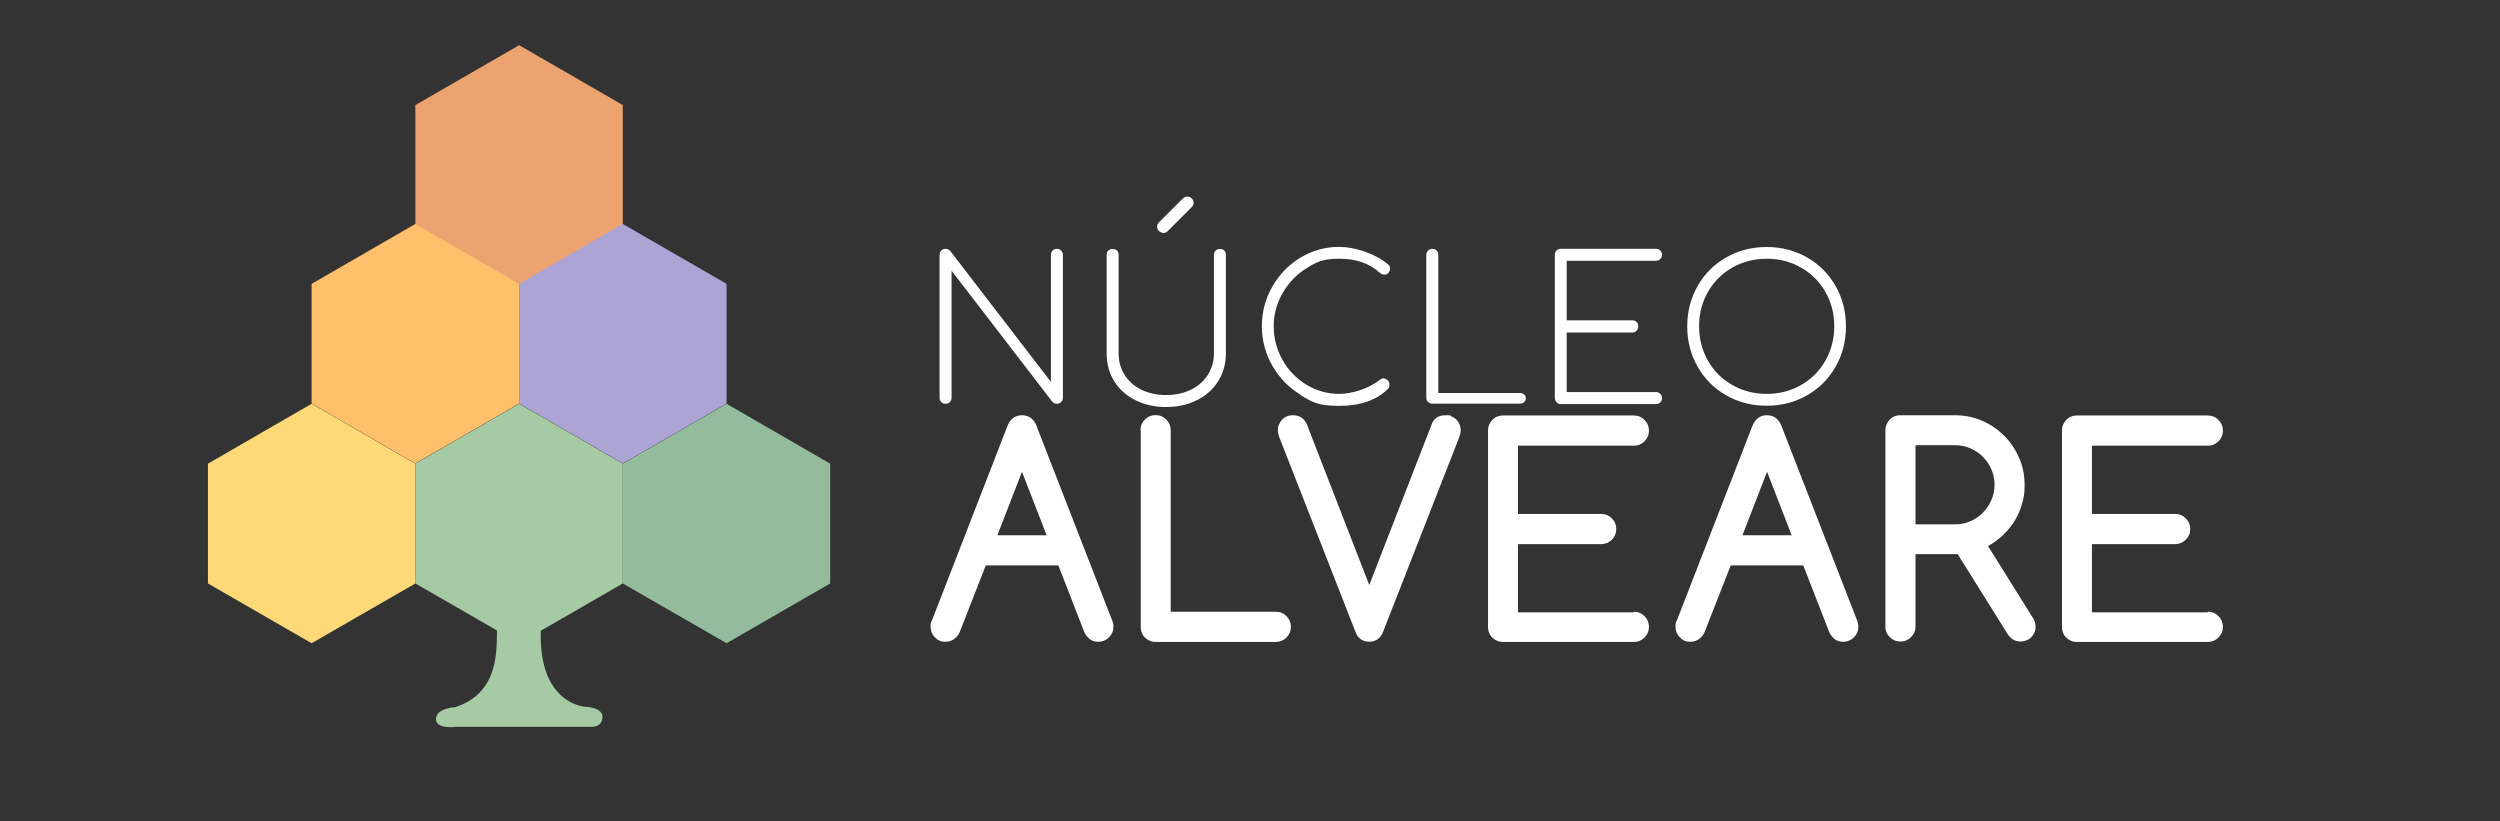
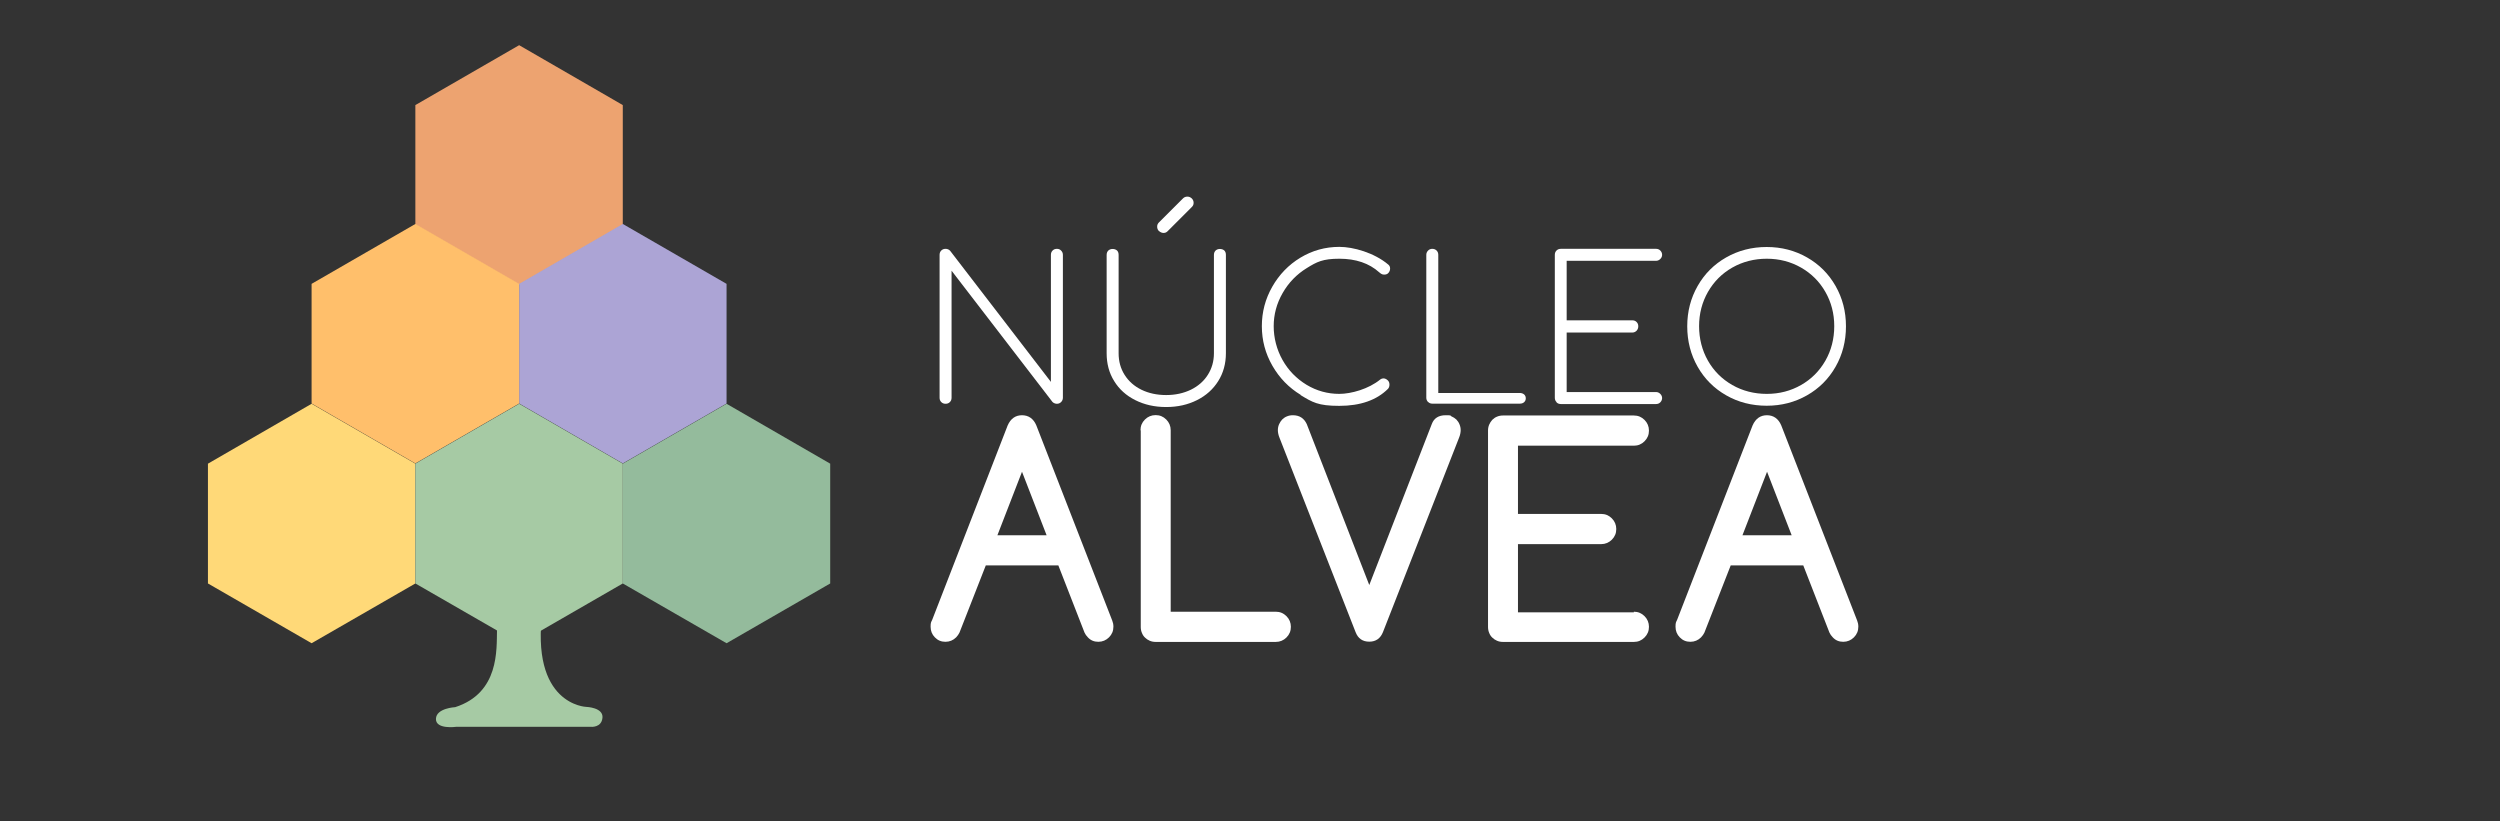
<svg xmlns="http://www.w3.org/2000/svg" id="Camada_1" version="1.1" viewBox="0 0 1920 630.6">
  <rect x="0" y="0" width="1920" height="630.6" fill="#333333" stroke="none" />
  <defs>
    <style>
      .st0 {
        fill: #a6caa4;
      }

      .st1 {
        fill: #fff;
      }

      .st2 {
        fill: #aca4d5;
      }

      .st3 {
        fill: #94bb9c;
      }

      .st4 {
        fill: #ffbf6b;
      }

      .st5 {
        fill: #ffd978;
      }

      .st6 {
        fill: #eda370;
      }
    </style>
  </defs>
  <g>
    <path class="st1" d="M722.9,308.8c-.9-.9-1.3-2-1.3-3.3v-109.8c0-1.3.4-2.4,1.3-3.3s2-1.3,3.3-1.3,2.6.5,3.5,1.5l77.4,100.7v-97.6c0-1.3.4-2.4,1.3-3.3s2-1.3,3.3-1.3,2.3.4,3.2,1.3c.9.9,1.4,2,1.4,3.3v109.8c0,1.3-.5,2.4-1.4,3.3-.9.9-2,1.3-3.2,1.3s-2.5-.5-3.4-1.4l-77.5-100.8v97.6c0,1.3-.4,2.4-1.3,3.3-.9.9-2,1.3-3.3,1.3s-2.4-.4-3.3-1.3Z" />
    <path class="st1" d="M871.9,307.3c-7-3.5-12.4-8.4-16.2-14.6-3.9-6.2-5.8-13.4-5.8-21.4v-75.5c0-1.4.4-2.5,1.3-3.4.9-.8,2-1.2,3.3-1.2s2.5.4,3.4,1.2c.8.8,1.2,1.9,1.2,3.4v75.5c0,6.2,1.5,11.7,4.6,16.6,3.1,4.9,7.4,8.7,12.9,11.4,5.5,2.7,11.9,4.1,19,4.1s13.4-1.4,19-4.1c5.5-2.7,9.9-6.5,13-11.4,3.1-4.9,4.7-10.4,4.7-16.6v-75.5c0-1.4.4-2.5,1.3-3.4.9-.8,2-1.2,3.3-1.2s2.5.4,3.4,1.2c.8.8,1.2,1.9,1.2,3.4v75.5c0,8-2,15.2-5.9,21.4-3.9,6.2-9.3,11.1-16.3,14.6-7,3.5-14.8,5.3-23.7,5.3s-16.7-1.8-23.7-5.3ZM890.1,177.5c-.9-.9-1.4-2-1.4-3.4s.4-2.1,1.1-3l18.7-18.7c.9-.9,2-1.4,3.4-1.4s2.4.5,3.4,1.4c.9.9,1.4,2,1.4,3.4s-.5,2.3-1.4,3.2l-18.7,18.7c-.8.8-1.8,1.2-3,1.2s-2.4-.5-3.4-1.4Z" />
    <path class="st1" d="M999,303.3c-9.1-5.5-16.4-13-21.8-22.4-5.4-9.4-8.1-19.5-8.1-30.4s2.7-21,8-30.3c5.3-9.3,12.5-16.8,21.6-22.3,9.1-5.5,19.1-8.3,29.9-8.3s26.8,4.5,37.6,13.6c.9.7,1.4,1.7,1.4,3s-.4,2.3-1.2,3.3c-.8,1-1.9,1.4-3.4,1.4s-2.4-.6-3.8-1.8c-7.7-6.9-17.9-10.4-30.6-10.4s-17.3,2.4-25,7.2c-7.8,4.8-13.9,11.1-18.5,19.1-4.6,8-6.9,16.5-6.9,25.5s2.3,18,6.8,26c4.5,8,10.7,14.3,18.4,19,7.8,4.7,16.2,7,25.2,7s22.5-3.7,31.5-11.1c.7-.5,1.5-.8,2.3-.8,1.2,0,2.3.5,3.3,1.4,1,.9,1.4,2,1.4,3.4s-.4,2.4-1.1,3.2c-8.7,8.7-21.2,13.1-37.5,13.1s-20.6-2.8-29.7-8.3Z" />
    <path class="st1" d="M1096.8,308.8c-.9-.9-1.4-2-1.4-3.3v-109.8c0-1.3.5-2.4,1.4-3.3.9-.9,2-1.3,3.2-1.3s2.4.4,3.3,1.3c.9.9,1.3,2,1.3,3.3v106.1h62.6c1.3,0,2.4.4,3.3,1.1.9.8,1.3,1.8,1.3,3s-.4,2.2-1.3,3c-.9.8-2,1.1-3.3,1.1h-67.2c-1.2,0-2.3-.4-3.2-1.3Z" />
    <path class="st1" d="M1195.4,308.8c-.9-.9-1.3-2-1.3-3.3v-109.8c0-1.3.4-2.4,1.3-3.3.9-.9,2-1.3,3.3-1.3h73.2c1.2,0,2.3.4,3.2,1.3.9.9,1.4,2,1.4,3.3s-.5,2.3-1.4,3.2c-.9.9-2,1.4-3.2,1.4h-68.7v45.7h50.4c1.3,0,2.4.4,3.3,1.3.9.9,1.3,2,1.3,3.3s-.4,2.4-1.3,3.4c-.9.9-2,1.4-3.3,1.4h-50.4v45.7h68.7c1.2,0,2.3.5,3.2,1.4.9.9,1.4,2,1.4,3.2s-.5,2.4-1.4,3.3c-.9.9-2,1.3-3.2,1.3h-73.2c-1.3,0-2.4-.4-3.3-1.3Z" />
    <path class="st1" d="M1325.7,303.6c-9.3-5.3-16.6-12.6-21.9-21.9-5.3-9.3-8-19.7-8-31.1s2.7-21.7,8-31c5.3-9.3,12.6-16.6,21.9-21.9,9.3-5.3,19.7-8,31.1-8s21.7,2.7,31,8c9.3,5.3,16.6,12.6,21.9,21.9,5.3,9.3,8,19.6,8,31s-2.7,21.9-8,31.1c-5.3,9.3-12.6,16.6-21.9,21.9-9.3,5.3-19.6,8-31,8s-21.9-2.7-31.1-8ZM1383.2,295.7c7.9-4.5,14.1-10.7,18.7-18.7,4.5-7.9,6.8-16.8,6.8-26.5s-2.3-18.4-6.8-26.3c-4.5-7.9-10.7-14.1-18.7-18.7-7.9-4.5-16.7-6.8-26.3-6.8s-18.6,2.3-26.5,6.8c-7.9,4.5-14.1,10.7-18.7,18.7-4.5,7.9-6.8,16.7-6.8,26.3s2.3,18.6,6.8,26.5c4.5,7.9,10.7,14.1,18.7,18.7,7.9,4.5,16.8,6.8,26.5,6.8s18.4-2.3,26.3-6.8Z" />
    <path class="st1" d="M715.9,476.1l58-149.4c2.3-5.2,6-7.8,11-7.8s8.8,2.6,11,7.8l58.3,149.9c.6,1.5.9,3,.9,4.7,0,3.2-1.1,5.9-3.4,8.2-2.2,2.2-5,3.4-8.2,3.4s-5.9-1.1-8-3.4c-1.2-1.2-2-2.4-2.6-3.7l-20.1-51.6h-55.7l-20.2,51.6c-.6,1.3-1.5,2.5-2.6,3.7-2.2,2.2-5,3.4-8.2,3.4s-5.9-1.1-8.1-3.4c-2.2-2.2-3.3-5-3.3-8.2s.4-3.5,1.2-5.2ZM803.8,411.1l-18.9-48.8-18.9,48.8h37.8Z" />
    <path class="st1" d="M875.9,330.4c0-3.2,1.1-5.9,3.4-8.2,2.2-2.2,5-3.4,8.2-3.4s5.9,1.1,8.2,3.4c2.2,2.2,3.4,5,3.4,8.2v139.4h80.7c3.2,0,5.9,1.1,8.2,3.4,2.2,2.2,3.4,5,3.4,8.2s-1.1,5.9-3.4,8.2c-2.2,2.2-5,3.4-8.2,3.4h-92.2c-1.7,0-3.2-.3-4.6-.9-1.4-.6-2.6-1.4-3.6-2.4-1.1-1-1.9-2.3-2.4-3.6-.6-1.4-.9-2.9-.9-4.6v-150.9Z" />
    <path class="st1" d="M1051.6,492.8c-5.1,0-8.6-2.4-10.5-7.3l-58.4-149.2c-.9-2.2-1.3-4.2-1.3-5.9s.3-3.1.9-4.5c.6-1.4,1.4-2.6,2.4-3.7,1-1,2.3-1.9,3.6-2.4,1.4-.6,2.9-.9,4.6-.9,5.1,0,8.6,2.3,10.7,6.8l48,123.6,48-123.6c1.7-4.6,5.3-6.8,10.7-6.8s3.1.3,4.5.9c1.4.6,2.6,1.4,3.7,2.4,1,1.1,1.9,2.3,2.4,3.7.6,1.4.9,2.9.9,4.5s-.4,3.8-1.3,5.9l-58.4,149.2c-2,4.9-5.5,7.3-10.5,7.3Z" />
    <path class="st1" d="M1254.8,469.8c3.2,0,5.9,1.1,8.2,3.4,2.2,2.2,3.4,5,3.4,8.2s-1.1,5.9-3.4,8.2-5,3.4-8.2,3.4h-100.5c-1.7,0-3.2-.3-4.6-.9-1.4-.6-2.6-1.4-3.6-2.4-1.1-1-1.9-2.3-2.4-3.6-.6-1.4-.9-2.9-.9-4.6v-150.9c0-1.6.3-3.1.9-4.5.6-1.4,1.4-2.6,2.4-3.7,1-1,2.3-1.9,3.6-2.4,1.4-.6,2.9-.9,4.6-.9h100.5c3.2,0,5.9,1.1,8.2,3.4,2.2,2.2,3.4,5,3.4,8.2s-1.1,5.9-3.4,8.2-5,3.4-8.2,3.4h-89v52.4h63.9c3.2,0,5.9,1.1,8.2,3.4,2.2,2.2,3.4,5,3.4,8.2s-1.1,5.9-3.4,8.2c-2.2,2.2-5,3.4-8.2,3.4h-63.9v52.4h89Z" />
    <path class="st1" d="M1288,476.1l58-149.4c2.3-5.2,6-7.8,11-7.8s8.8,2.6,11,7.8l58.3,149.9c.6,1.5.9,3,.9,4.7,0,3.2-1.1,5.9-3.4,8.2-2.2,2.2-5,3.4-8.2,3.4s-5.9-1.1-8-3.4c-1.2-1.2-2-2.4-2.6-3.7l-20.1-51.6h-55.7l-20.2,51.6c-.6,1.3-1.5,2.5-2.6,3.7-2.2,2.2-5,3.4-8.2,3.4s-5.9-1.1-8.1-3.4c-2.2-2.2-3.3-5-3.3-8.2s.4-3.5,1.2-5.2ZM1376,411.1l-18.9-48.8-18.9,48.8h37.8Z" />
-     <path class="st1" d="M1448,481.3v-150.9c0-1.6.3-3.1.9-4.5.6-1.4,1.4-2.6,2.4-3.7s2.3-1.9,3.6-2.4c1.4-.6,2.9-.9,4.6-.9h42c7.3,0,14.2,1.4,20.7,4.2,6.5,2.8,12.1,6.7,17,11.5,4.8,4.9,8.6,10.5,11.5,17,2.8,6.5,4.2,13.4,4.2,20.7s-.6,9.4-1.8,14c-1.2,4.5-3,8.8-5.3,12.8-2.4,4-5.3,7.8-8.8,11.2-3.5,3.4-7.6,6.5-12.2,9.1l34.7,55.5c1.2,2,1.8,4.1,1.8,6.3s-.3,3.2-.9,4.6c-.6,1.4-1.4,2.6-2.4,3.6-1.1,1.1-2.3,1.9-3.7,2.4s-2.9.9-4.5.9c-4.1,0-7.4-1.9-9.9-5.7l-38.4-61.4h-32.4v55.5c0,3.2-1.1,5.9-3.4,8.2s-5,3.4-8.2,3.4-5.9-1.1-8.2-3.4c-2.2-2.2-3.4-5-3.4-8.2ZM1471.1,341.9v60.8h30.4c4.2,0,8.2-.8,11.8-2.4,3.7-1.6,6.9-3.8,9.6-6.6,2.7-2.8,4.9-6,6.5-9.7,1.6-3.7,2.4-7.6,2.4-11.7s-.8-8.2-2.4-11.8c-1.6-3.7-3.8-6.9-6.5-9.7-2.8-2.8-6-4.9-9.7-6.5-3.7-1.6-7.6-2.4-11.7-2.4h-30.4Z" />
-     <path class="st1" d="M1695.6,469.8c3.2,0,5.9,1.1,8.2,3.4,2.2,2.2,3.4,5,3.4,8.2s-1.1,5.9-3.4,8.2-5,3.4-8.2,3.4h-100.5c-1.7,0-3.2-.3-4.6-.9-1.4-.6-2.6-1.4-3.6-2.4-1.1-1-1.9-2.3-2.4-3.6-.6-1.4-.9-2.9-.9-4.6v-150.9c0-1.6.3-3.1.9-4.5.6-1.4,1.4-2.6,2.4-3.7,1-1,2.3-1.9,3.6-2.4,1.4-.6,2.9-.9,4.6-.9h100.5c3.2,0,5.9,1.1,8.2,3.4,2.2,2.2,3.4,5,3.4,8.2s-1.1,5.9-3.4,8.2-5,3.4-8.2,3.4h-89v52.4h63.9c3.2,0,5.9,1.1,8.2,3.4,2.2,2.2,3.4,5,3.4,8.2s-1.1,5.9-3.4,8.2c-2.2,2.2-5,3.4-8.2,3.4h-63.9v52.4h89Z" />
  </g>
  <g>
    <path class="st0" d="M376.5,467.8s5.6,1.6,5.2,16.2,2,48.1-32.1,59.1c0,0-14.6.7-14.8,9s15.5,6.1,15.5,6.1h103.4s8.3.9,9-7-12.4-8.3-12.4-8.3c0,0-43.6-1.3-33.5-75.1,10.1-73.7-40.2,0-40.2,0Z" />
    <polygon class="st6" points="398.7 34.7 319 80.7 319 172.6 398.7 218.6 478.3 172.6 478.3 80.7 398.7 34.7" />
    <polygon class="st2" points="478.3 172 398.7 218 398.7 309.9 478.3 355.9 558 309.9 558 218 478.3 172" />
    <polygon class="st4" points="319 172 239.3 218 239.3 309.9 319 355.9 398.7 309.9 398.7 218 319 172" />
    <polygon class="st5" points="239.3 310.1 159.7 356.1 159.7 448.1 239.3 494 319 448.1 319 356.1 239.3 310.1" />
    <polygon class="st3" points="558 310.1 478.3 356.1 478.3 448.1 558 494 637.6 448.1 637.6 356.1 558 310.1" />
    <polygon class="st0" points="398.7 310.1 319 356.1 319 448.1 398.7 494 478.3 448.1 478.3 356.1 398.7 310.1" />
  </g>
</svg>